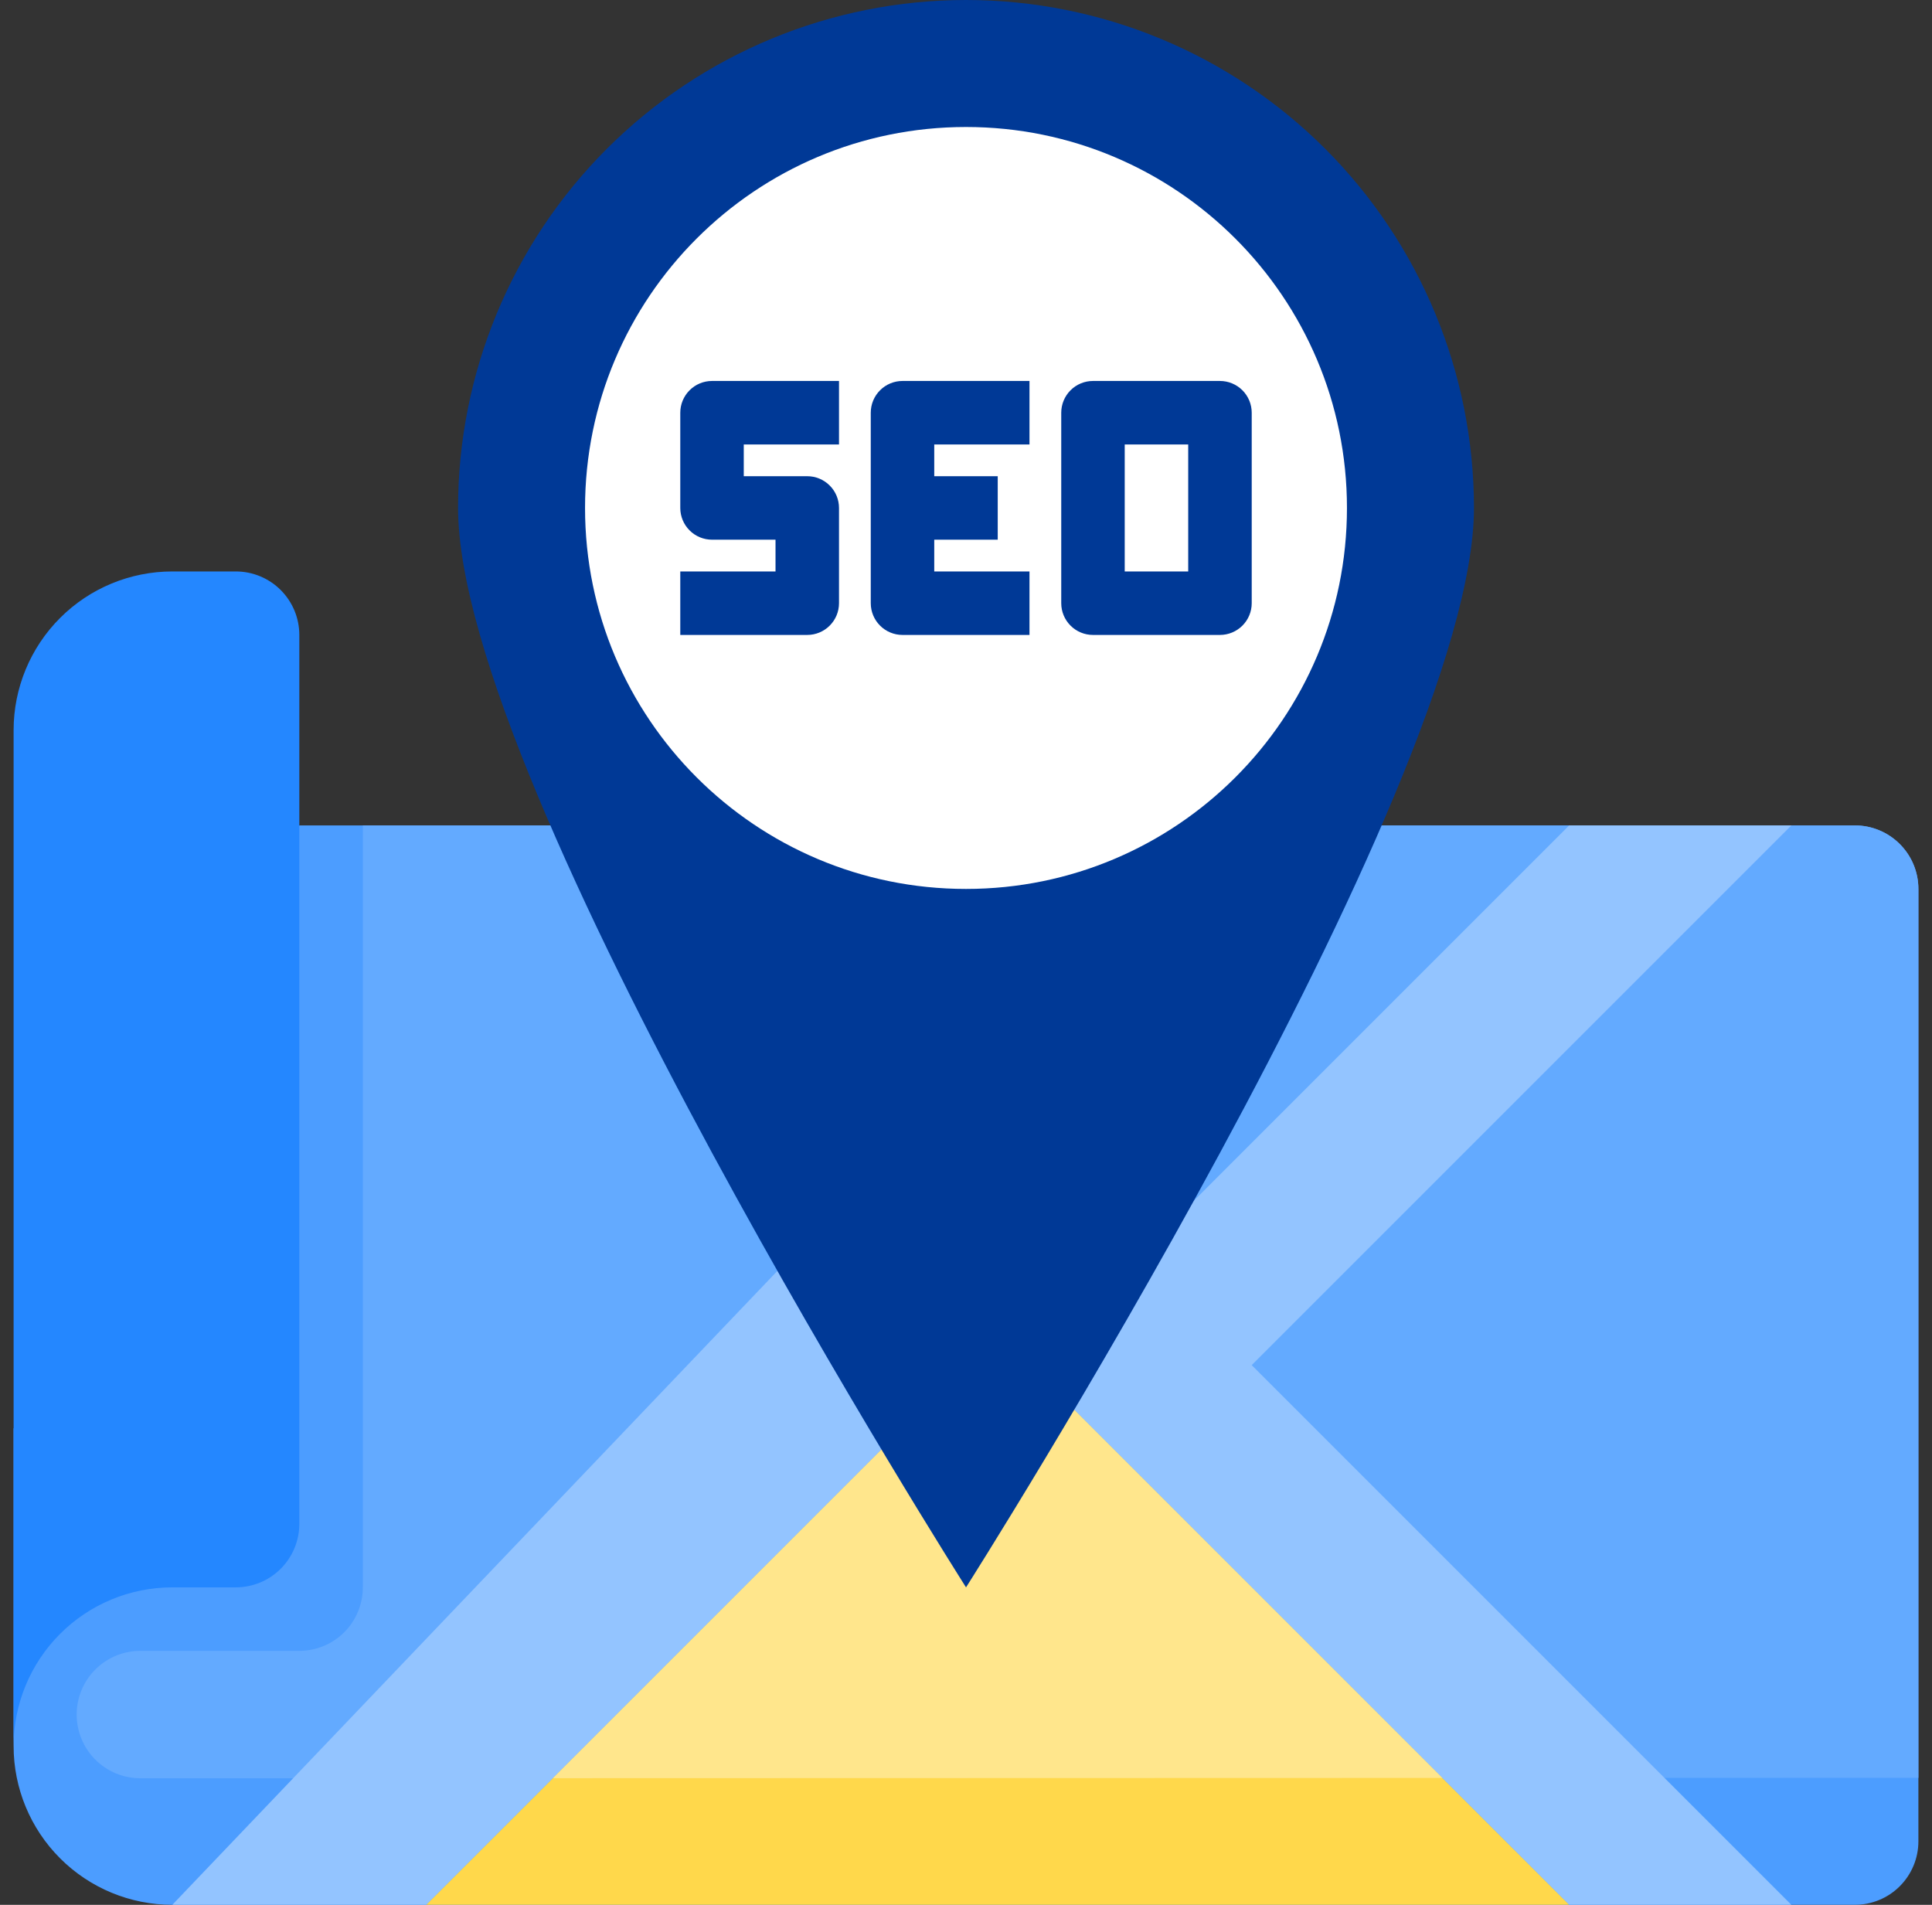
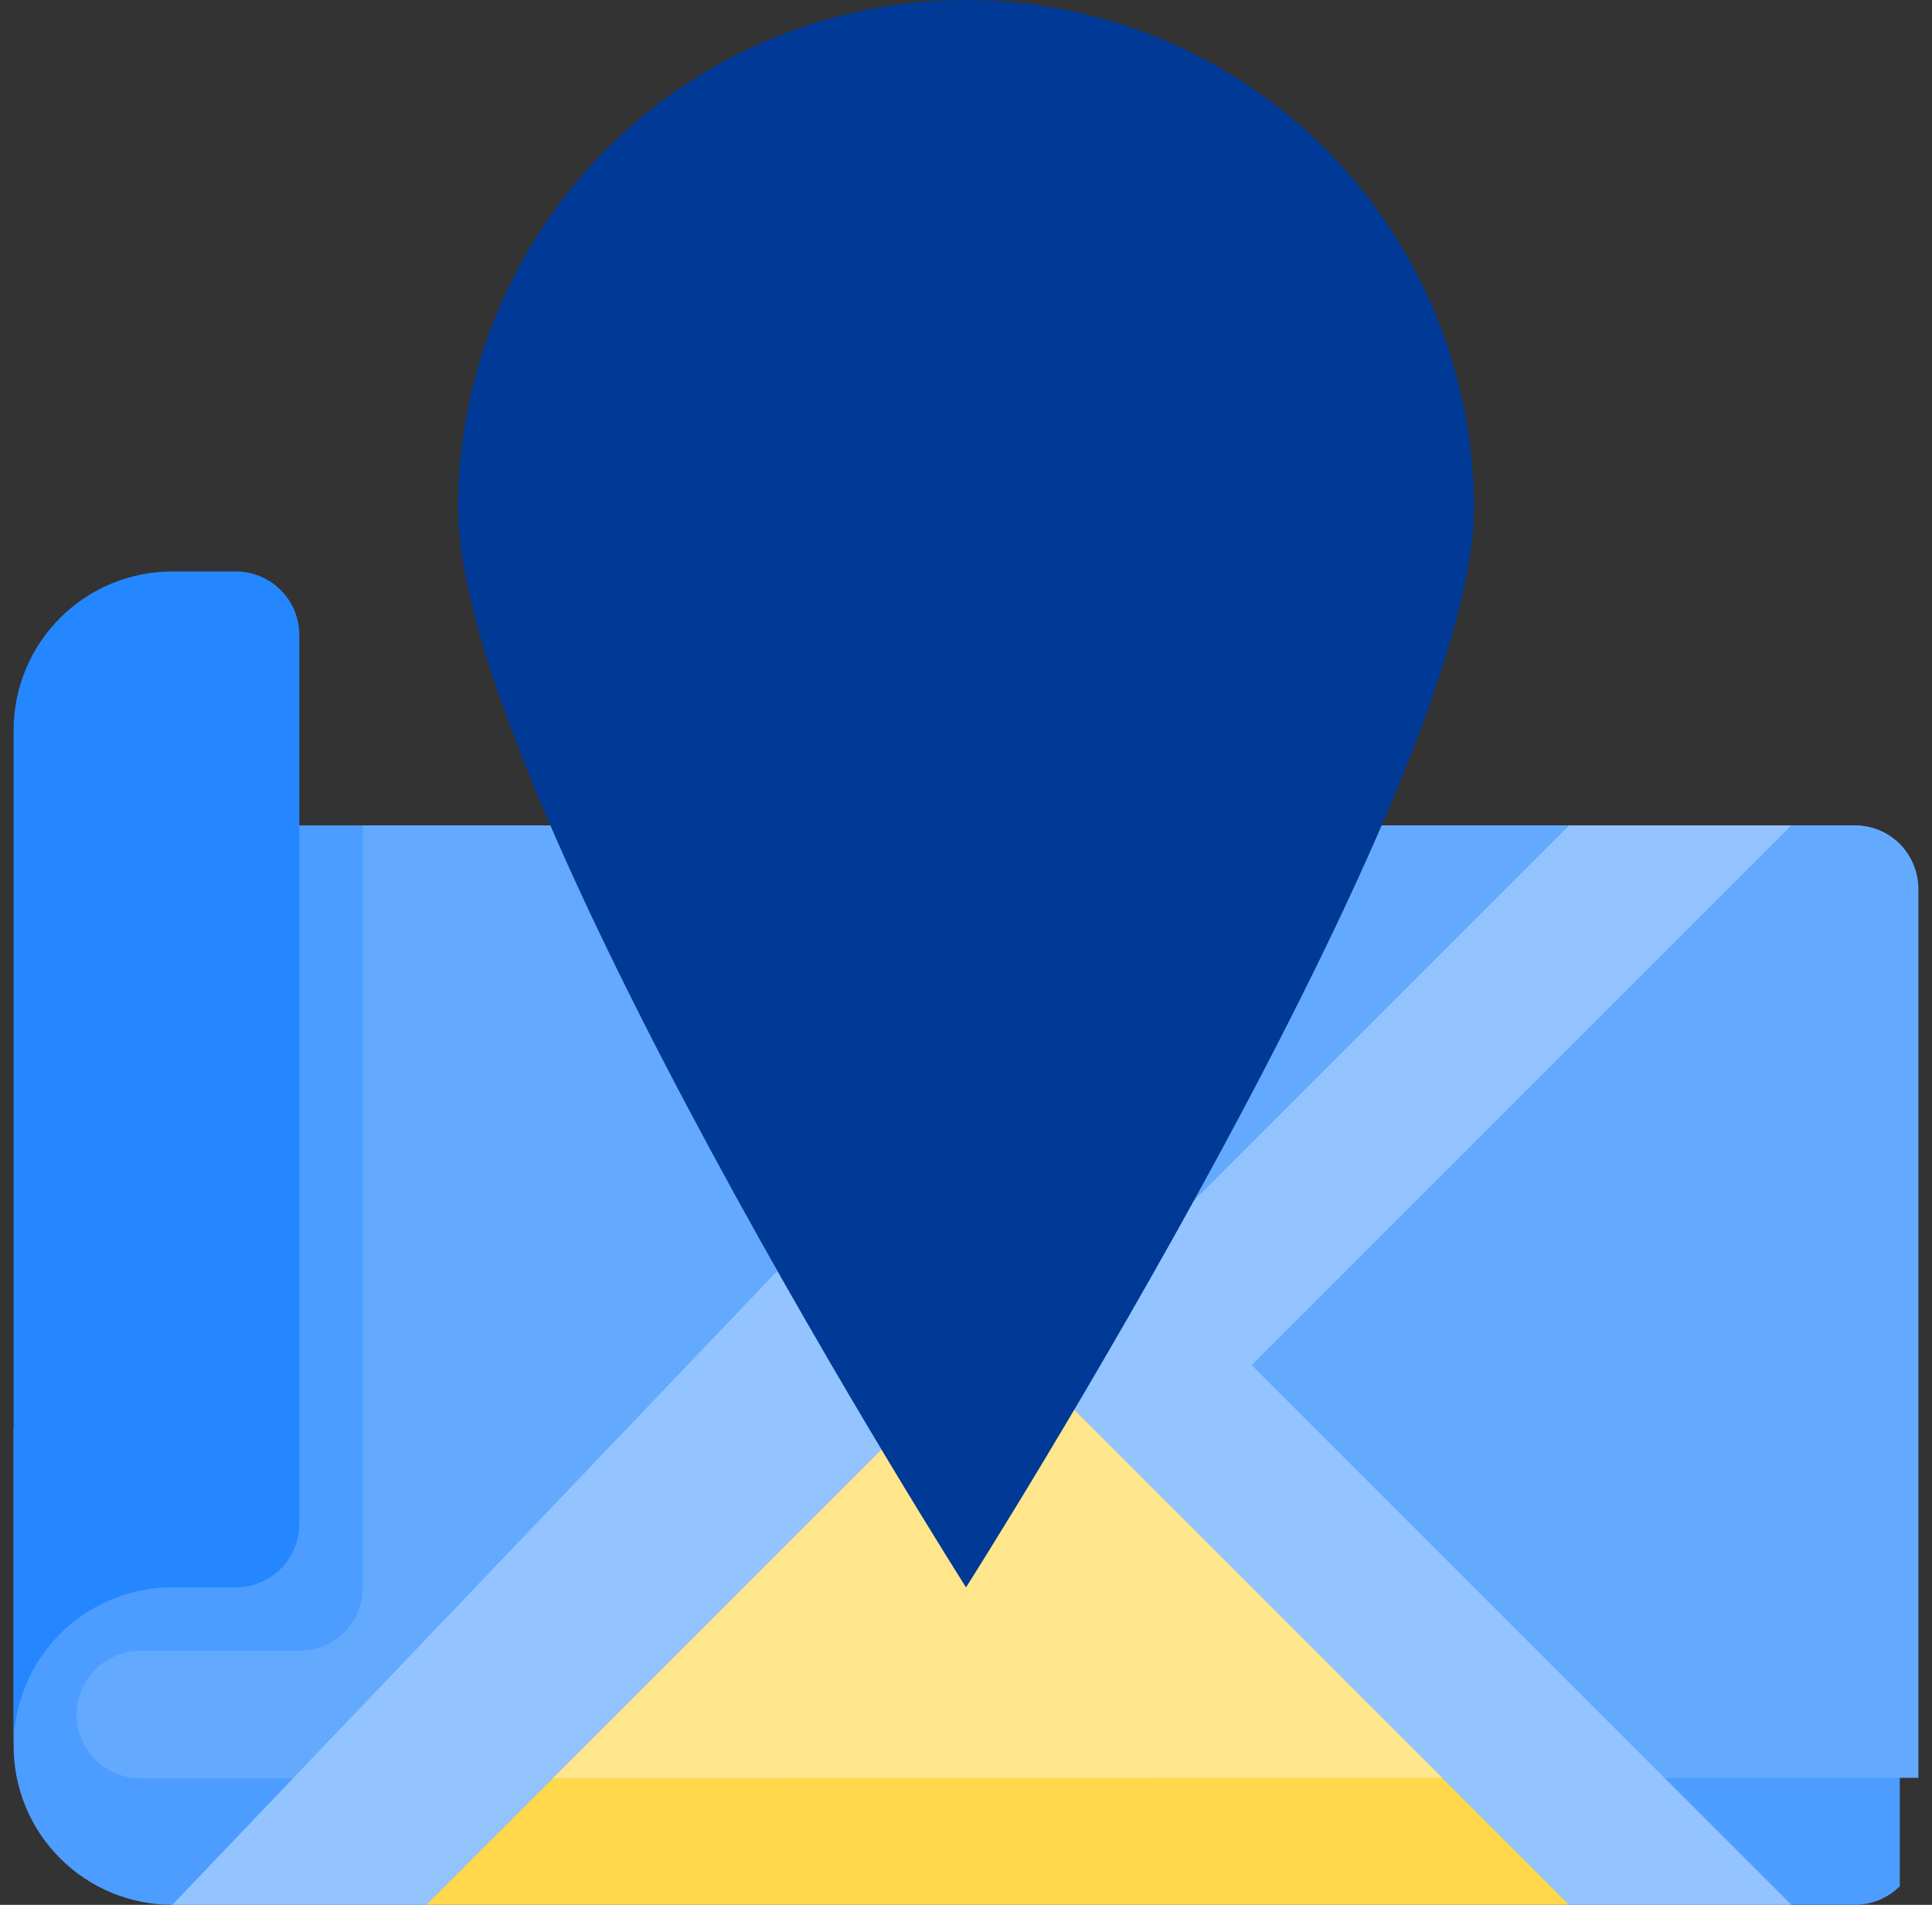
<svg xmlns="http://www.w3.org/2000/svg" width="71" height="70" viewBox="0 0 71 70" fill="none">
  <rect x="0" y="0" width="71" height="70" fill="#333333" stroke="none" />
-   <path d="M0.5 64.166C0.5 65.713 1.115 67.197 2.209 68.291C3.302 69.385 4.786 69.999 6.333 69.999H68.166C68.785 69.999 69.379 69.754 69.816 69.316C70.254 68.879 70.5 68.285 70.5 67.666V32.666C70.5 32.048 70.254 31.454 69.816 31.017C69.379 30.579 68.785 30.333 68.166 30.333H11L0.5 52.5V64.166Z" fill="#4C9DFF" />
+   <path d="M0.5 64.166C0.5 65.713 1.115 67.197 2.209 68.291C3.302 69.385 4.786 69.999 6.333 69.999H68.166C68.785 69.999 69.379 69.754 69.816 69.316V32.666C70.5 32.048 70.254 31.454 69.816 31.017C69.379 30.579 68.785 30.333 68.166 30.333H11L0.5 52.5V64.166Z" fill="#4C9DFF" />
  <path d="M68.166 30.333L13.334 30.333V58.333C13.334 58.952 13.088 59.545 12.65 59.983C12.213 60.42 11.619 60.666 11 60.666H5.167C4.86 60.665 4.555 60.725 4.27 60.841C3.986 60.958 3.727 61.13 3.509 61.346C3.068 61.784 2.82 62.379 2.817 62.999C2.815 63.62 3.06 64.217 3.497 64.658C3.935 65.098 4.53 65.347 5.151 65.349L70.5 65.333L70.5 32.666C70.5 32.048 70.254 31.454 69.816 31.017C69.379 30.579 68.785 30.333 68.166 30.333Z" fill="#63AAFF" />
  <path d="M28.568 46.705C22.502 53.062 6.333 69.999 6.333 69.999L15.666 69.999L32.395 53.271L39.475 51.809L57.666 69.999H65.832L45.999 50.166L65.832 30.333H57.666L43.869 44.13L28.568 46.705Z" fill="#93C4FF" />
  <path d="M11 56V23.333C11 22.714 10.754 22.121 10.316 21.683C9.879 21.246 9.285 21 8.667 21H6.333C4.786 21 3.302 21.614 2.209 22.708C1.115 23.802 0.5 25.286 0.5 26.833V64.166C0.5 62.619 1.115 61.136 2.209 60.041C3.302 58.948 4.786 58.333 6.333 58.333H8.667C9.285 58.333 9.879 58.087 10.316 57.65C10.754 57.212 11 56.618 11 56Z" fill="#2487FF" />
  <path d="M15.666 69.999L36.665 49L57.666 69.999" fill="#FFD84B" />
  <path d="M53.004 65.337L36.667 49L20.321 65.346L53.004 65.337Z" fill="#FFE68C" />
  <path d="M54.167 18.667C54.167 13.716 52.201 8.968 48.7 5.467C45.2 1.967 40.452 0 35.501 0C30.55 0 25.802 1.967 22.302 5.467C18.801 8.968 16.834 13.716 16.834 18.667C16.834 28.976 35.501 58.333 35.501 58.333C35.501 58.333 54.167 28.976 54.167 18.667Z" fill="#003996" />
-   <path d="M35.5 32.667C43.232 32.667 49.5 26.399 49.5 18.667C49.5 10.935 43.232 4.667 35.5 4.667C27.768 4.667 21.5 10.935 21.5 18.667C21.5 26.399 27.768 32.667 35.5 32.667Z" fill="white" />
  <path d="M25 15.167V18.667C25 18.976 25.123 19.273 25.342 19.491C25.56 19.71 25.857 19.833 26.166 19.833H28.5V21H25V23.333H29.666C29.976 23.333 30.273 23.21 30.491 22.991C30.71 22.773 30.833 22.476 30.833 22.166V18.667C30.833 18.357 30.71 18.06 30.491 17.842C30.273 17.623 29.976 17.5 29.666 17.5H27.333V16.333H30.833V14H26.166C25.857 14 25.56 14.123 25.342 14.342C25.123 14.56 25 14.857 25 15.167Z" fill="#003996" />
  <path d="M32 15.167V22.166C32 22.476 32.123 22.773 32.342 22.991C32.56 23.21 32.857 23.333 33.166 23.333H37.833V21H34.333V19.833H36.666V17.5H34.333V16.333H37.833V14H33.166C32.857 14 32.56 14.123 32.342 14.342C32.123 14.56 32 14.857 32 15.167Z" fill="#003996" />
  <path d="M44.833 14H40.166C39.857 14 39.56 14.123 39.342 14.342C39.123 14.56 39 14.857 39 15.167V22.166C39 22.476 39.123 22.773 39.342 22.991C39.56 23.21 39.857 23.333 40.166 23.333H44.833C45.142 23.333 45.439 23.21 45.658 22.991C45.877 22.773 46 22.476 46 22.166V15.167C46 14.857 45.877 14.56 45.658 14.342C45.439 14.123 45.142 14 44.833 14ZM43.666 21H41.333V16.333H43.666V21Z" fill="#003996" />
</svg>